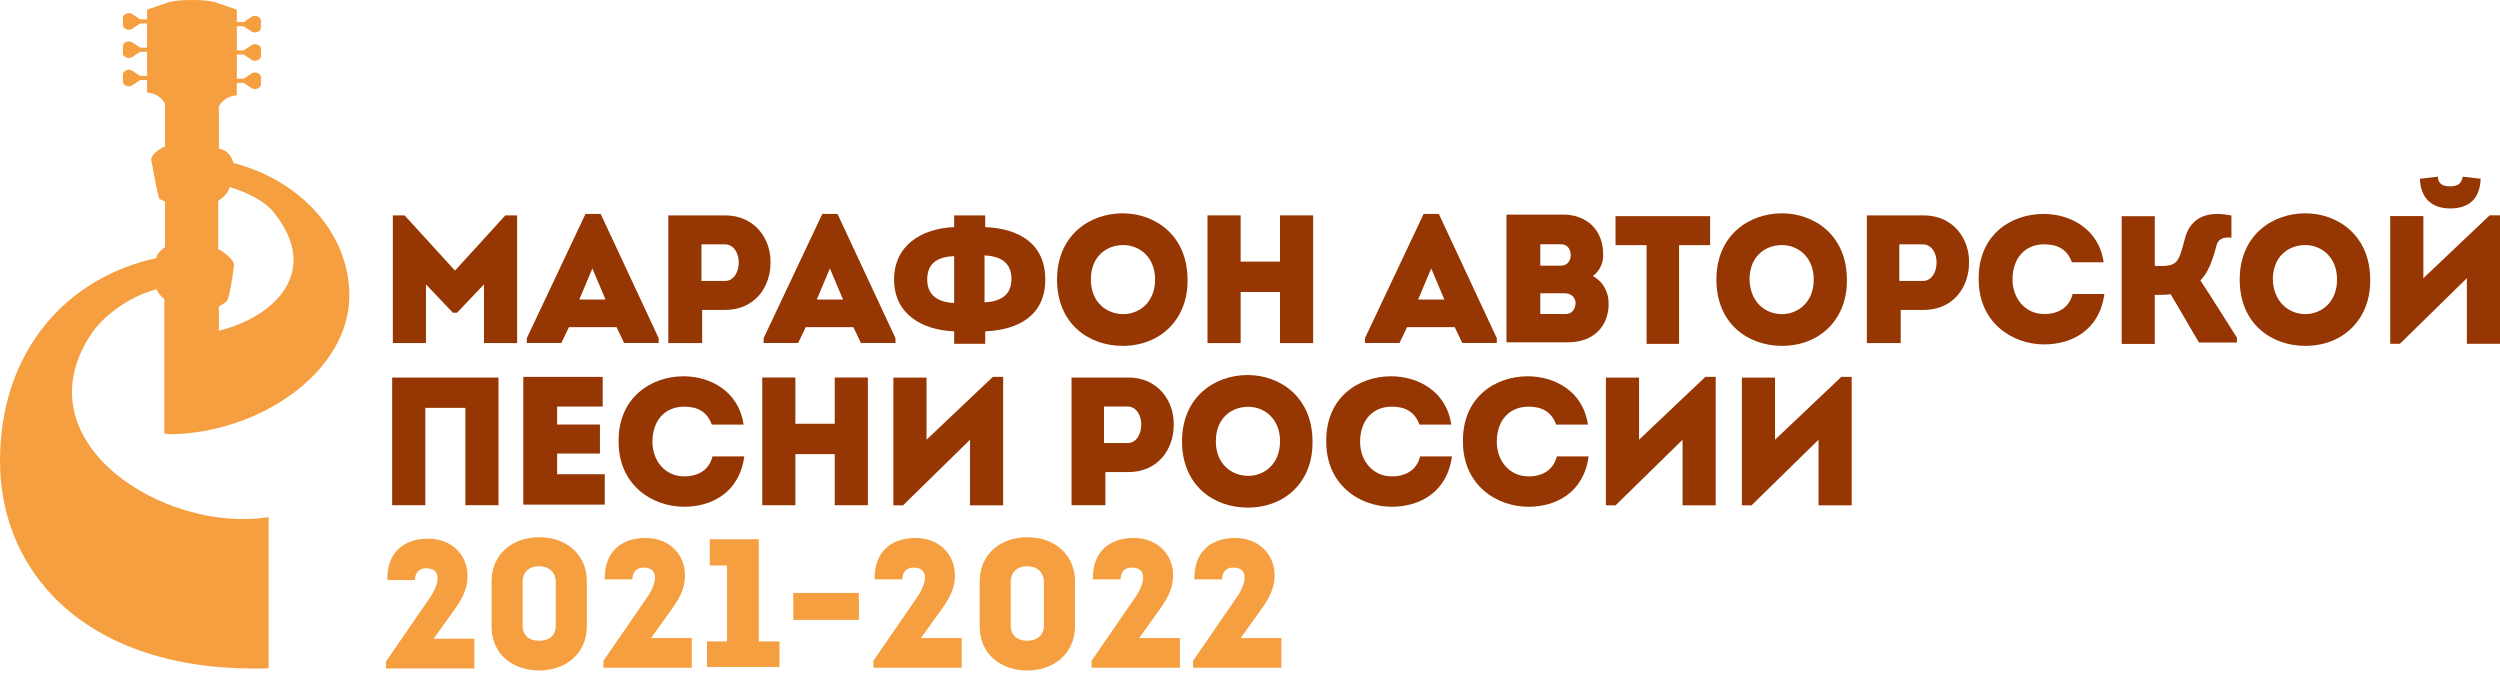
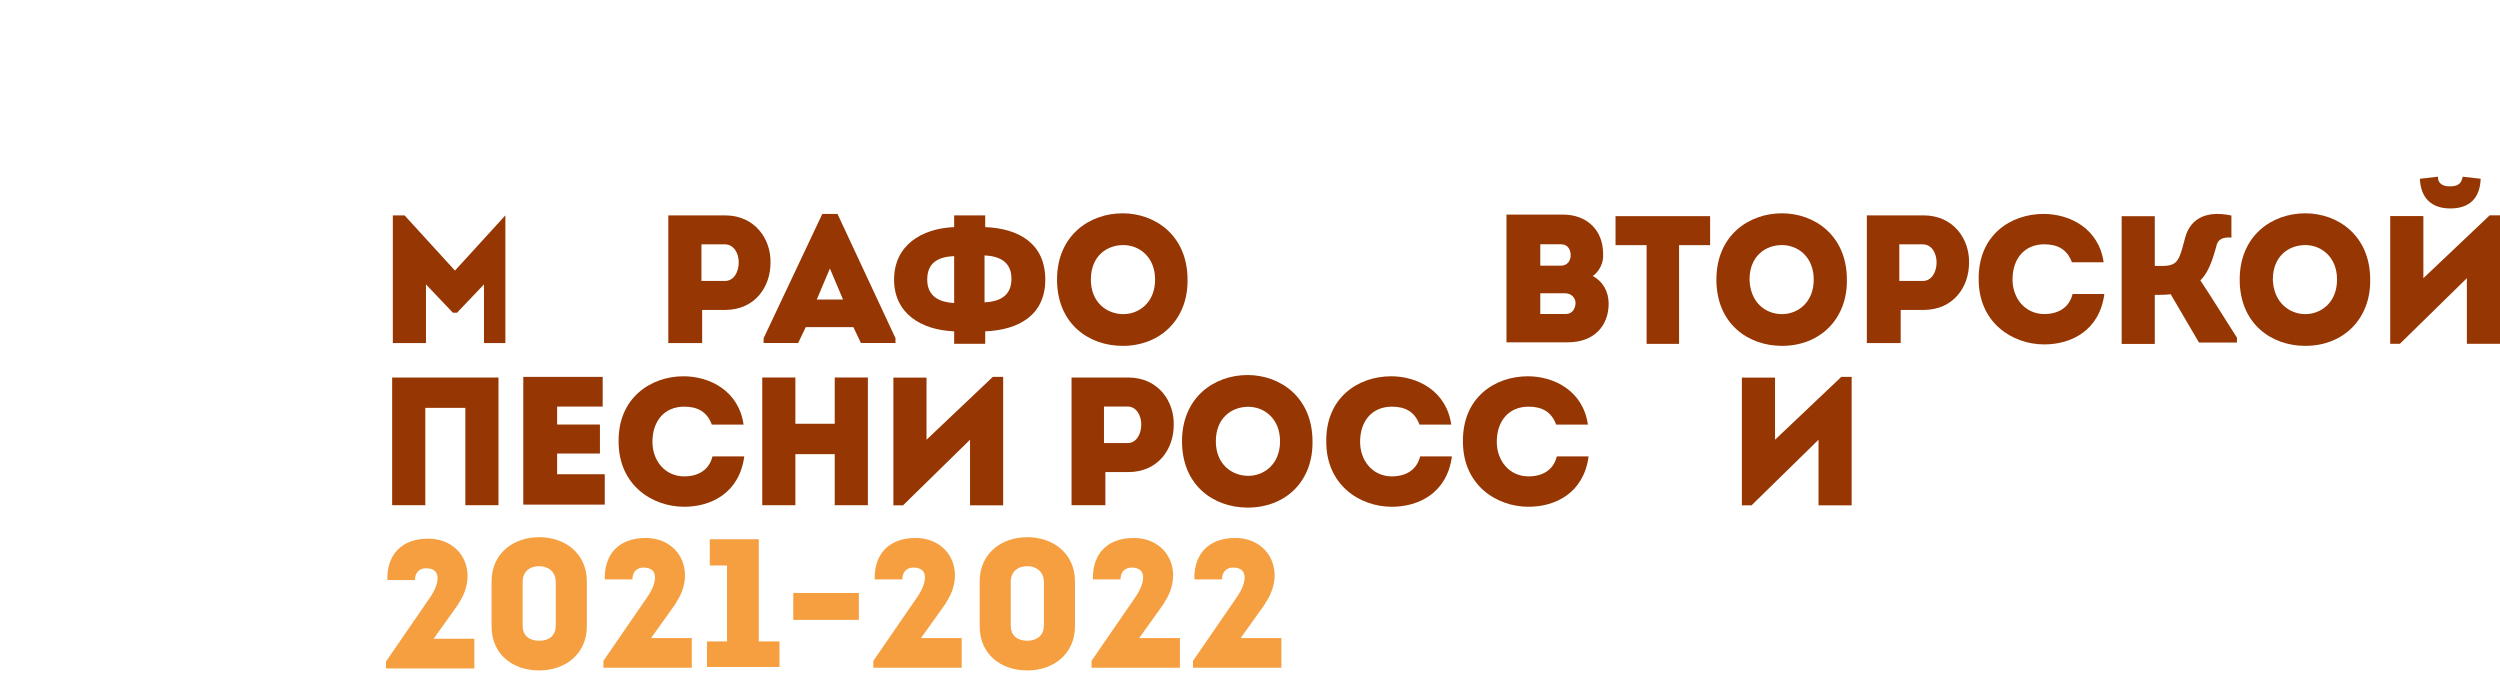
<svg xmlns="http://www.w3.org/2000/svg" width="170" height="46" viewBox="0 0 170 46" fill="none">
-   <path d="M34.365 14.645H35.164V23.33H32.91V19.339L31.079 21.264H30.797L28.966 19.339V23.33H26.713V14.645H27.511L30.938 18.4L34.365 14.645Z" fill="#963602" />
-   <path d="M38.687 22.246L38.17 23.326H35.823V22.997L39.813 14.547H40.846L44.79 22.997V23.326H42.442L41.926 22.246H38.687ZM39.391 20.368H41.175L40.283 18.256L39.391 20.368Z" fill="#963602" />
+   <path d="M34.365 14.645V23.33H32.91V19.339L31.079 21.264H30.797L28.966 19.339V23.33H26.713V14.645H27.511L30.938 18.4L34.365 14.645Z" fill="#963602" />
  <path d="M45.445 23.33V14.645C46.713 14.645 47.98 14.645 49.295 14.645C51.361 14.645 52.44 16.288 52.394 17.884C52.394 19.48 51.361 21.076 49.295 21.076H47.746V23.33H45.445ZM49.295 19.105C49.905 19.105 50.234 18.494 50.234 17.837C50.234 17.227 49.905 16.616 49.295 16.616H47.699V19.105H49.295Z" fill="#963602" />
  <path d="M54.79 22.246L54.274 23.326H51.926V22.997L55.917 14.547H56.95L60.893 22.997V23.326H58.546L58.029 22.246H54.79ZM55.541 20.368H57.325L56.433 18.256L55.541 20.368Z" fill="#963602" />
  <path d="M64.882 22.532C62.629 22.438 60.797 21.311 60.797 19.011C60.797 16.71 62.629 15.537 64.882 15.443V14.645H66.995V15.443C69.295 15.537 71.079 16.569 71.079 19.011C71.079 21.452 69.248 22.438 66.995 22.532V23.377H64.882V22.532ZM64.882 20.607V17.415C63.896 17.461 63.051 17.79 63.051 19.011C63.051 20.231 63.99 20.56 64.882 20.607ZM66.948 17.367V20.56C67.887 20.513 68.779 20.184 68.779 18.964C68.779 17.743 67.887 17.415 66.948 17.367Z" fill="#963602" />
  <path d="M76.339 23.519C74.038 23.519 71.879 22.017 71.879 19.012C71.879 16.008 74.085 14.505 76.339 14.505C78.546 14.505 80.752 16.008 80.752 19.012C80.799 21.641 78.968 23.519 76.339 23.519ZM76.386 21.36C77.466 21.36 78.546 20.562 78.546 19.012C78.546 17.463 77.466 16.665 76.386 16.665C75.259 16.665 74.179 17.416 74.179 19.012C74.179 20.562 75.259 21.36 76.386 21.36Z" fill="#963602" />
-   <path d="M87.039 23.33V19.856H84.363V23.33H82.11V14.645H84.363V17.79H87.039V14.645H89.293V23.33H87.039Z" fill="#963602" />
-   <path d="M95.68 22.246L95.164 23.326H92.817V22.997L96.807 14.547H97.84L101.784 22.997V23.326H99.436L98.92 22.246H95.68ZM96.431 20.368H98.216L97.323 18.256L96.431 20.368Z" fill="#963602" />
  <path d="M108.308 18.77C109.012 19.145 109.388 19.85 109.388 20.648C109.388 22.15 108.402 23.277 106.618 23.277H102.44V14.592H106.289C107.886 14.592 109.012 15.624 109.012 17.268C109.059 17.831 108.778 18.441 108.308 18.77ZM104.74 16.61V18.066H106.149C106.571 18.066 106.806 17.737 106.806 17.361C106.806 16.986 106.618 16.61 106.149 16.61H104.74ZM104.74 19.897V21.352H106.477C106.9 21.352 107.088 21.023 107.134 20.695C107.181 20.319 106.9 19.944 106.43 19.944H104.74V19.897Z" fill="#963602" />
  <path d="M109.856 16.67V14.698H116.288V16.67H114.176V23.383H111.969V16.67H109.856Z" fill="#963602" />
  <path d="M121.175 23.519C118.874 23.519 116.715 22.017 116.715 19.012C116.715 16.008 118.921 14.505 121.175 14.505C123.381 14.505 125.588 16.008 125.588 19.012C125.635 21.641 123.804 23.519 121.175 23.519ZM121.175 21.36C122.255 21.36 123.334 20.562 123.334 19.012C123.334 17.463 122.255 16.665 121.175 16.665C120.048 16.665 118.968 17.416 118.968 19.012C119.015 20.562 120.048 21.36 121.175 21.36Z" fill="#963602" />
  <path d="M126.946 23.33V14.645C128.214 14.645 129.481 14.645 130.796 14.645C132.861 14.645 133.941 16.288 133.894 17.884C133.894 19.48 132.861 21.076 130.796 21.076H129.247V23.33H126.946ZM130.749 19.105C131.359 19.105 131.688 18.494 131.688 17.837C131.688 17.227 131.359 16.616 130.749 16.616H129.153V19.105H130.749Z" fill="#963602" />
  <path d="M138.964 14.547C140.748 14.547 142.72 15.533 143.049 17.833H140.889C140.56 16.941 139.903 16.613 139.011 16.613C137.697 16.613 136.852 17.552 136.852 19.007C136.852 20.274 137.697 21.354 139.011 21.354C139.95 21.354 140.701 20.932 140.936 19.993H143.096C142.767 22.481 140.842 23.42 139.011 23.42C136.805 23.42 134.551 21.918 134.551 19.007C134.504 16.002 136.711 14.547 138.964 14.547Z" fill="#963602" />
  <path d="M147.606 20.006C147.324 20.053 146.855 20.053 146.526 20.053V23.387H144.273V14.701H146.526V18.081C146.902 18.081 147.465 18.128 147.794 17.941C148.169 17.753 148.31 17.236 148.592 16.157C148.873 15.124 149.719 14.232 151.737 14.654V16.157C151.174 16.11 150.798 16.25 150.704 16.767C150.423 17.8 150.141 18.551 149.625 19.067C150.47 20.335 151.268 21.649 152.113 22.964V23.293H149.531L147.606 20.006Z" fill="#963602" />
  <path d="M156.759 23.519C154.459 23.519 152.299 22.017 152.299 19.012C152.299 16.008 154.506 14.505 156.759 14.505C158.966 14.505 161.173 16.008 161.173 19.012C161.219 21.641 159.389 23.519 156.759 23.519ZM156.759 21.36C157.839 21.36 158.919 20.562 158.919 19.012C158.919 17.463 157.839 16.665 156.759 16.665C155.633 16.665 154.553 17.416 154.553 19.012C154.6 20.562 155.68 21.36 156.759 21.36Z" fill="#963602" />
  <path d="M163.193 23.377H162.535V14.691H164.789V18.916L169.296 14.644H170V23.377H167.747V18.916L163.193 23.377ZM164.554 12.156C164.601 13.47 165.352 14.175 166.62 14.175C167.934 14.175 168.639 13.47 168.686 12.156C168.263 12.109 167.887 12.062 167.465 12.015C167.371 12.532 167.089 12.672 166.573 12.672C166.056 12.672 165.775 12.438 165.775 12.015L164.554 12.156Z" fill="#963602" />
  <path d="M33.897 25.67V34.355C33.146 34.355 32.395 34.355 31.644 34.355V27.736H28.921V34.355C28.169 34.355 27.418 34.355 26.667 34.355V25.67H33.897Z" fill="#963602" />
  <path d="M41.03 27.647H37.885V28.868H40.795V30.84H37.885V32.248H41.124V34.314H35.584V25.628H40.983V27.647H41.03Z" fill="#963602" />
  <path d="M46.479 25.587C48.263 25.587 50.235 26.573 50.563 28.873H48.404C48.075 27.981 47.418 27.653 46.526 27.653C45.212 27.653 44.366 28.592 44.366 30.047C44.366 31.314 45.212 32.394 46.526 32.394C47.465 32.394 48.216 31.972 48.451 31.033H50.611C50.282 33.521 48.357 34.46 46.526 34.46C44.319 34.46 42.066 32.958 42.066 30.047C42.019 27.042 44.273 25.587 46.479 25.587Z" fill="#963602" />
  <path d="M56.762 34.355V30.881H54.086V34.355H51.833V25.67H54.086V28.815H56.762V25.67H59.016V34.355H56.762Z" fill="#963602" />
  <path d="M61.408 34.361H60.75V25.675H63.004V29.901L67.511 25.628H68.215V34.361H65.962V29.901L61.408 34.361Z" fill="#963602" />
  <path d="M72.865 34.355V25.67C74.132 25.67 75.4 25.67 76.714 25.67C78.78 25.67 79.86 27.313 79.813 28.909C79.813 30.506 78.78 32.102 76.714 32.102H75.165V34.355H72.865ZM76.667 30.13C77.278 30.13 77.606 29.52 77.606 28.862C77.606 28.252 77.278 27.642 76.667 27.642H75.071V30.13H76.667Z" fill="#963602" />
  <path d="M84.837 34.516C82.536 34.516 80.377 33.014 80.377 30.009C80.377 27.005 82.583 25.502 84.837 25.502C87.043 25.502 89.25 27.005 89.25 30.009C89.297 32.685 87.466 34.516 84.837 34.516ZM84.884 32.357C85.964 32.357 87.043 31.559 87.043 30.009C87.043 28.46 85.964 27.662 84.884 27.662C83.757 27.662 82.677 28.413 82.677 30.009C82.677 31.559 83.757 32.357 84.884 32.357Z" fill="#963602" />
  <path d="M94.599 25.587C96.383 25.587 98.355 26.573 98.684 28.873H96.524C96.195 27.981 95.538 27.653 94.646 27.653C93.332 27.653 92.487 28.592 92.487 30.047C92.487 31.314 93.332 32.394 94.646 32.394C95.585 32.394 96.336 31.972 96.571 31.033H98.731C98.402 33.521 96.477 34.46 94.646 34.46C92.439 34.46 90.186 32.958 90.186 30.047C90.139 27.042 92.346 25.587 94.599 25.587Z" fill="#963602" />
  <path d="M103.894 25.587C105.678 25.587 107.65 26.573 107.978 28.873H105.819C105.49 27.981 104.833 27.653 103.941 27.653C102.626 27.653 101.781 28.592 101.781 30.047C101.781 31.314 102.626 32.394 103.941 32.394C104.88 32.394 105.631 31.972 105.866 31.033H108.025C107.697 33.521 105.772 34.46 103.941 34.46C101.734 34.46 99.481 32.958 99.481 30.047C99.434 27.042 101.64 25.587 103.894 25.587Z" fill="#963602" />
-   <path d="M109.86 34.361H109.203V25.675H111.456V29.901L115.963 25.628H116.667V34.361H114.414V29.901L109.86 34.361Z" fill="#963602" />
  <path d="M119.106 34.361H118.448V25.675H120.702V29.901L125.209 25.628H125.913V34.361H123.66V29.901L119.106 34.361Z" fill="#963602" />
  <path d="M28.218 39.446H26.34C26.293 37.661 27.373 36.629 29.11 36.629C31.457 36.629 32.584 38.976 31.175 41.042C31.175 41.089 31.128 41.136 29.485 43.436H32.255V45.455H26.246V44.985L29.25 40.619C29.861 39.727 30.049 38.694 29.063 38.647C28.64 38.6 28.218 38.835 28.218 39.446Z" fill="#F59F40" />
  <path d="M39.905 39.533V42.585C39.905 44.463 38.45 45.59 36.666 45.59C34.882 45.59 33.426 44.51 33.426 42.585V39.533C33.426 37.655 34.882 36.529 36.666 36.529C38.45 36.529 39.905 37.655 39.905 39.533ZM37.792 42.538V39.58C37.792 38.876 37.276 38.5 36.666 38.5C36.008 38.5 35.539 38.876 35.539 39.58V42.538C35.539 43.242 36.008 43.571 36.666 43.571C37.323 43.571 37.792 43.242 37.792 42.538Z" fill="#F59F40" />
  <path d="M43.004 39.399H41.126C41.079 37.615 42.158 36.582 43.895 36.582C46.243 36.582 47.37 38.929 45.961 40.995C45.961 41.042 45.914 41.089 44.271 43.389H47.041V45.408H41.032V44.938L44.036 40.572C44.647 39.68 44.834 38.648 43.849 38.6C43.426 38.554 43.004 38.788 43.004 39.399Z" fill="#F59F40" />
  <path d="M48.265 38.453V36.669H51.598V43.617H53.006V45.354H48.077V43.617H49.438V38.453H48.265Z" fill="#F59F40" />
  <path d="M53.943 40.321H58.403V42.152H53.943V40.321Z" fill="#F59F40" />
  <path d="M61.359 39.399H59.481C59.434 37.615 60.514 36.582 62.251 36.582C64.598 36.582 65.725 38.929 64.317 40.995C64.317 41.042 64.27 41.089 62.627 43.389H65.396V45.408H59.387V44.938L62.392 40.572C63.002 39.68 63.19 38.648 62.204 38.6C61.781 38.554 61.359 38.788 61.359 39.399Z" fill="#F59F40" />
  <path d="M73.098 39.533V42.585C73.098 44.463 71.642 45.59 69.858 45.59C68.074 45.59 66.619 44.51 66.619 42.585V39.533C66.619 37.655 68.074 36.529 69.858 36.529C71.642 36.529 73.098 37.655 73.098 39.533ZM70.985 42.538V39.58C70.985 38.876 70.469 38.5 69.858 38.5C69.201 38.5 68.731 38.876 68.731 39.58V42.538C68.731 43.242 69.201 43.571 69.858 43.571C70.469 43.571 70.985 43.242 70.985 42.538Z" fill="#F59F40" />
  <path d="M76.196 39.399H74.318C74.271 37.615 75.351 36.582 77.088 36.582C79.435 36.582 80.562 38.929 79.154 40.995C79.154 41.042 79.107 41.089 77.464 43.389H80.234V45.408H74.224V44.938L77.229 40.572C77.839 39.68 78.027 38.648 77.041 38.6C76.619 38.554 76.196 38.788 76.196 39.399Z" fill="#F59F40" />
  <path d="M83.097 39.399H81.219C81.172 37.615 82.252 36.582 83.989 36.582C86.336 36.582 87.463 38.929 86.054 40.995C86.054 41.042 86.007 41.089 84.364 43.389H87.134V45.408H81.125V44.938L84.129 40.572C84.74 39.68 84.928 38.648 83.942 38.6C83.519 38.554 83.097 38.788 83.097 39.399Z" fill="#F59F40" />
-   <path d="M11.596 29.53C17.699 29.436 23.756 25.258 23.756 20.094C23.756 15.868 20.422 12.253 15.868 11.08C15.774 10.61 15.399 10.188 14.883 10.094V7.23C15.07 6.901 15.399 6.62 15.822 6.526C16.009 6.479 16.103 6.479 16.103 6.479V5.634H16.573L17.136 6.009C17.418 6.15 17.746 5.962 17.746 5.728V5.258C17.746 5.023 17.418 4.836 17.136 4.976L16.573 5.352H16.103V3.709H16.573L17.136 4.084C17.418 4.225 17.746 4.038 17.746 3.803V3.333C17.746 3.099 17.418 2.911 17.136 3.052L16.573 3.427H16.103V1.784H16.573L17.136 2.16C17.418 2.3 17.746 2.113 17.746 1.878V1.408C17.746 1.174 17.418 0.986 17.136 1.127L16.573 1.502H16.103V0.657L14.601 0.141C13.991 -0.047 12.159 -0.047 11.502 0.141L10 0.657V1.315H9.53L8.967 0.939C8.685 0.798 8.357 0.986 8.357 1.221V1.69C8.357 1.925 8.685 2.113 8.967 1.972L9.53 1.596H10V3.239H9.53L8.967 2.864C8.685 2.723 8.357 2.911 8.357 3.146V3.615C8.357 3.85 8.685 4.038 8.967 3.897L9.53 3.521H10V5.164H9.53L8.967 4.789C8.685 4.648 8.357 4.836 8.357 5.07V5.54C8.357 5.775 8.685 5.962 8.967 5.822L9.53 5.446H10V6.291C10 6.291 10.094 6.291 10.282 6.338C10.704 6.432 11.033 6.714 11.221 7.042V9.953C10.986 10.047 10.282 10.469 10.282 10.845C10.282 10.845 10.751 13.521 10.845 13.521L11.221 13.709V16.807C10.939 16.995 10.704 17.23 10.61 17.558C4.554 18.873 0 23.849 0 31.361C0 39.155 6.15 45.821 18.263 45.446V35.164C11.221 36.291 1.455 30.141 6.103 22.864C6.854 21.643 8.638 20.188 10.657 19.671C10.751 19.953 10.939 20.141 11.174 20.328V29.483L11.596 29.53ZM18.591 14.413C21.878 18.451 18.685 21.549 14.883 22.488V20.845L15.399 20.516C15.634 20.328 15.915 18.028 15.915 18.028C15.915 17.652 15.117 17.042 14.836 16.948V13.662C15.211 13.427 15.493 13.098 15.634 12.723C16.995 13.145 18.075 13.756 18.591 14.413Z" fill="#F59F40" />
</svg>